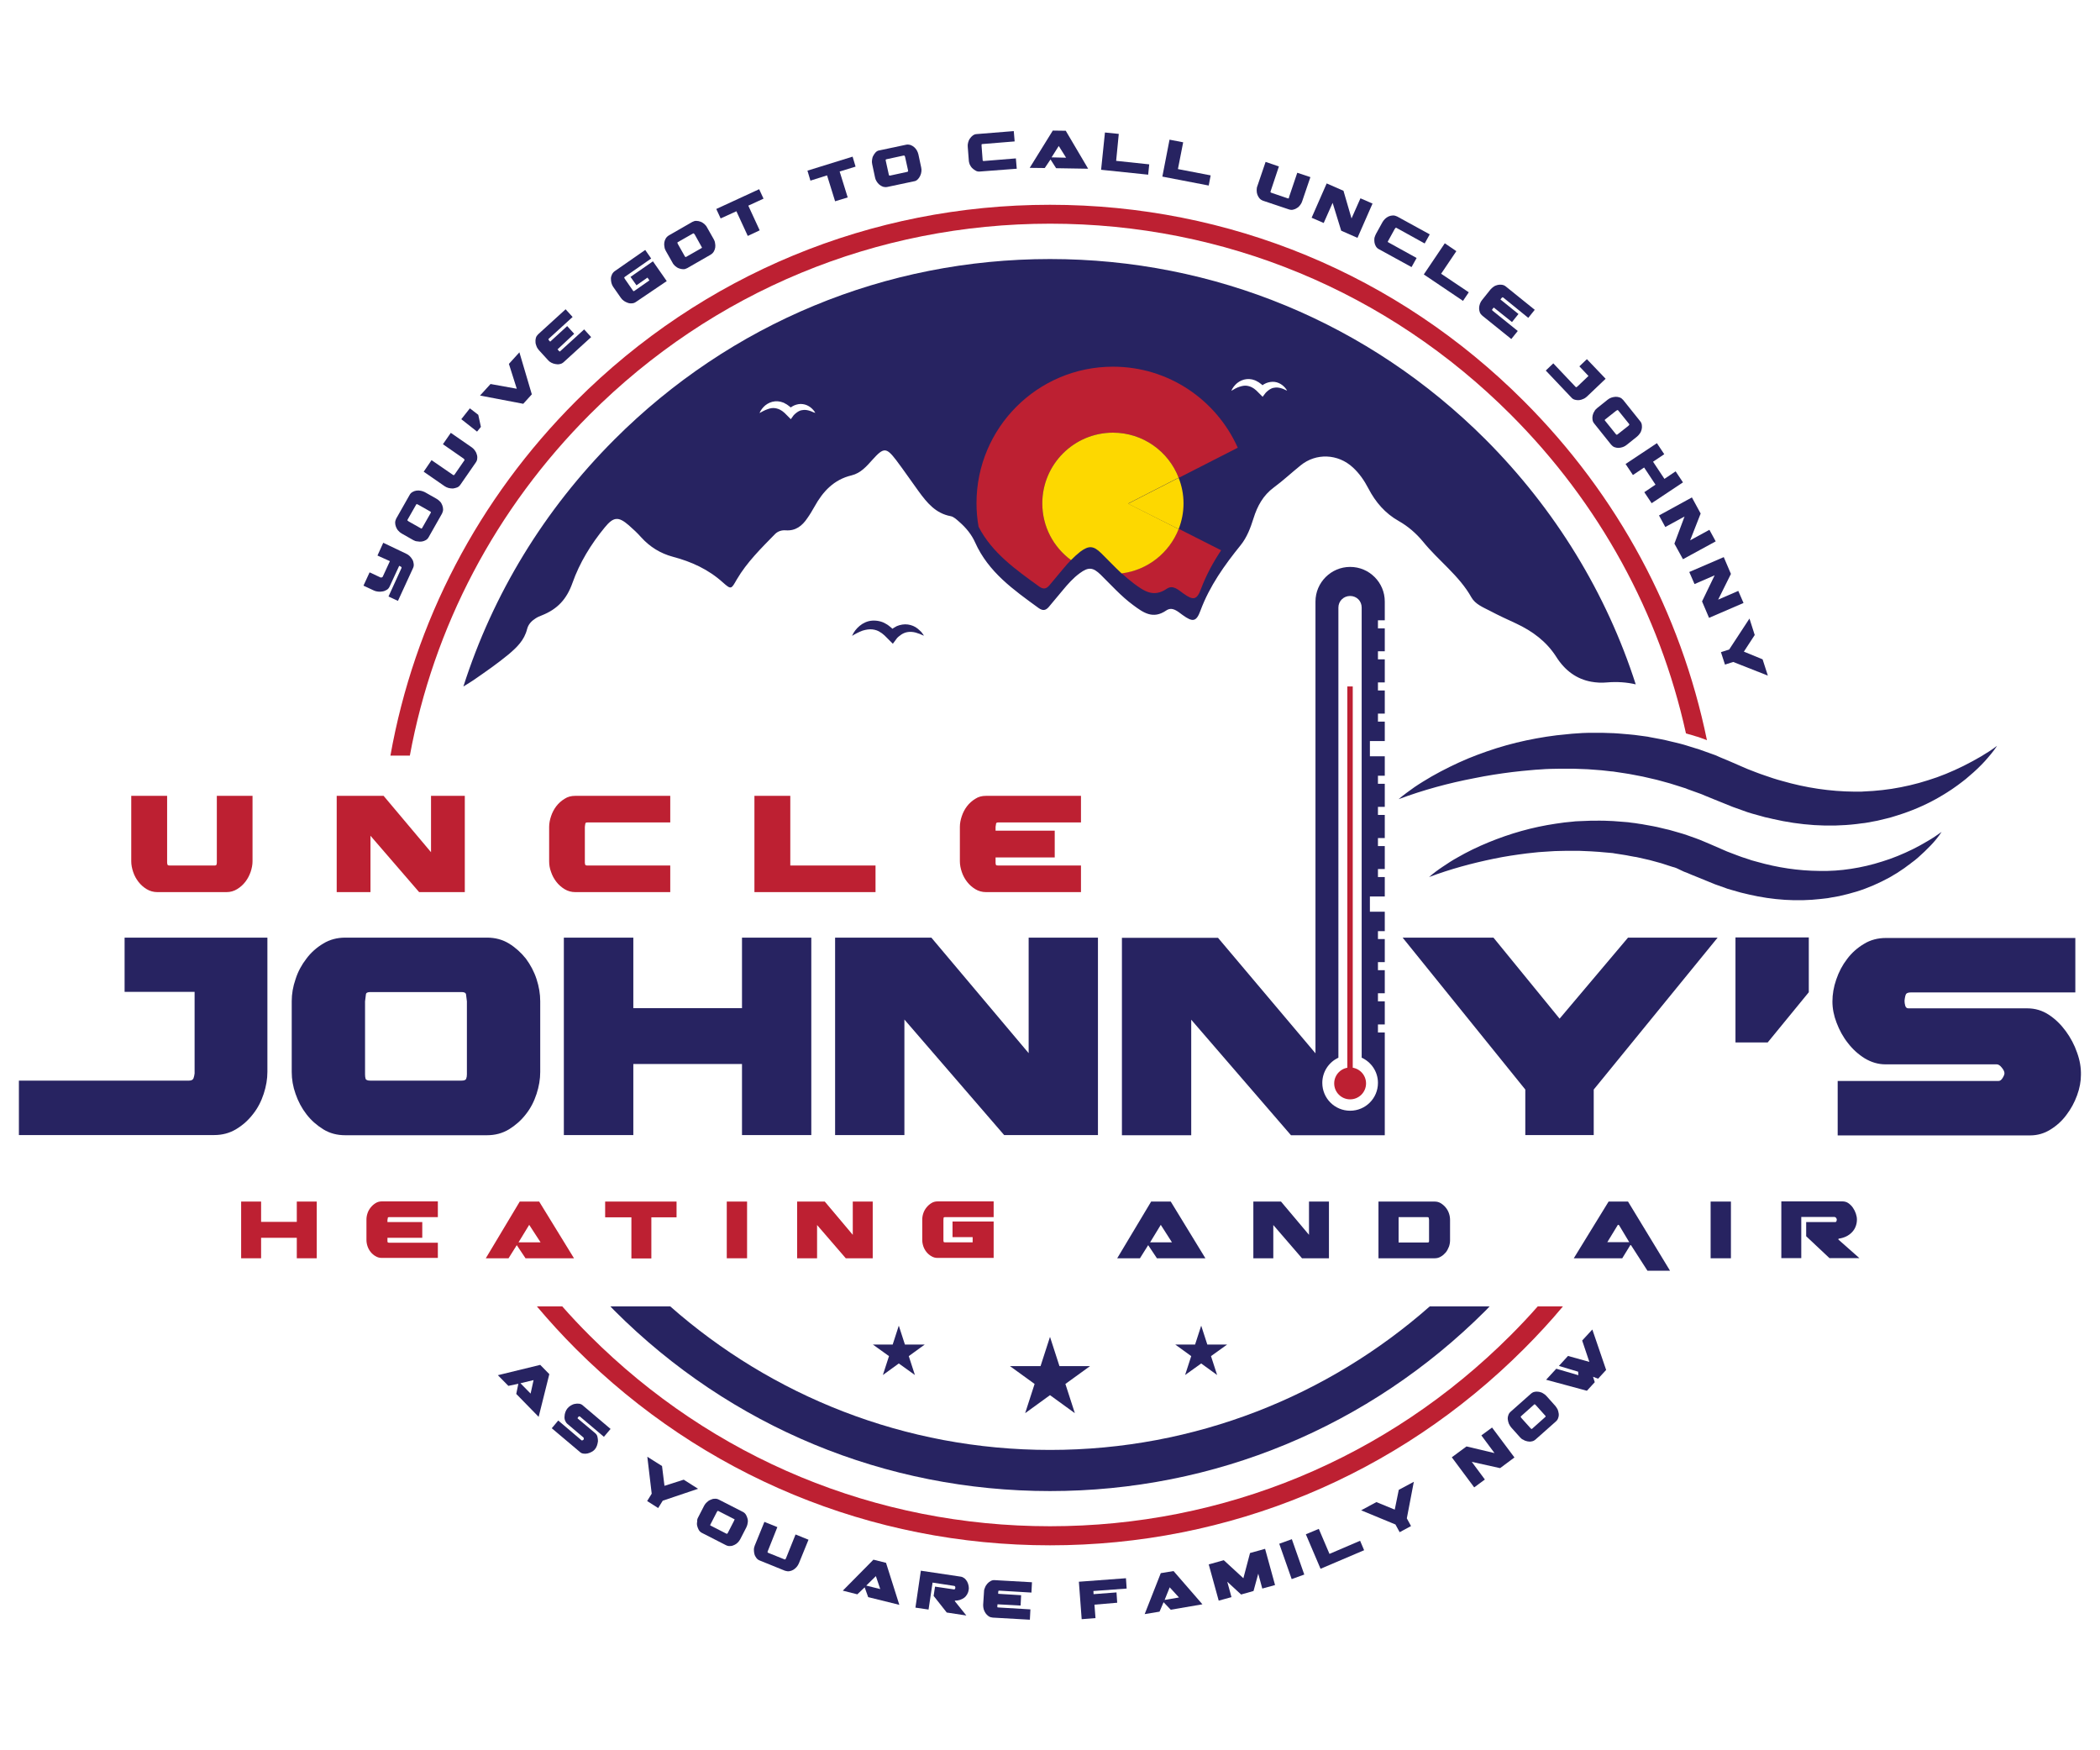
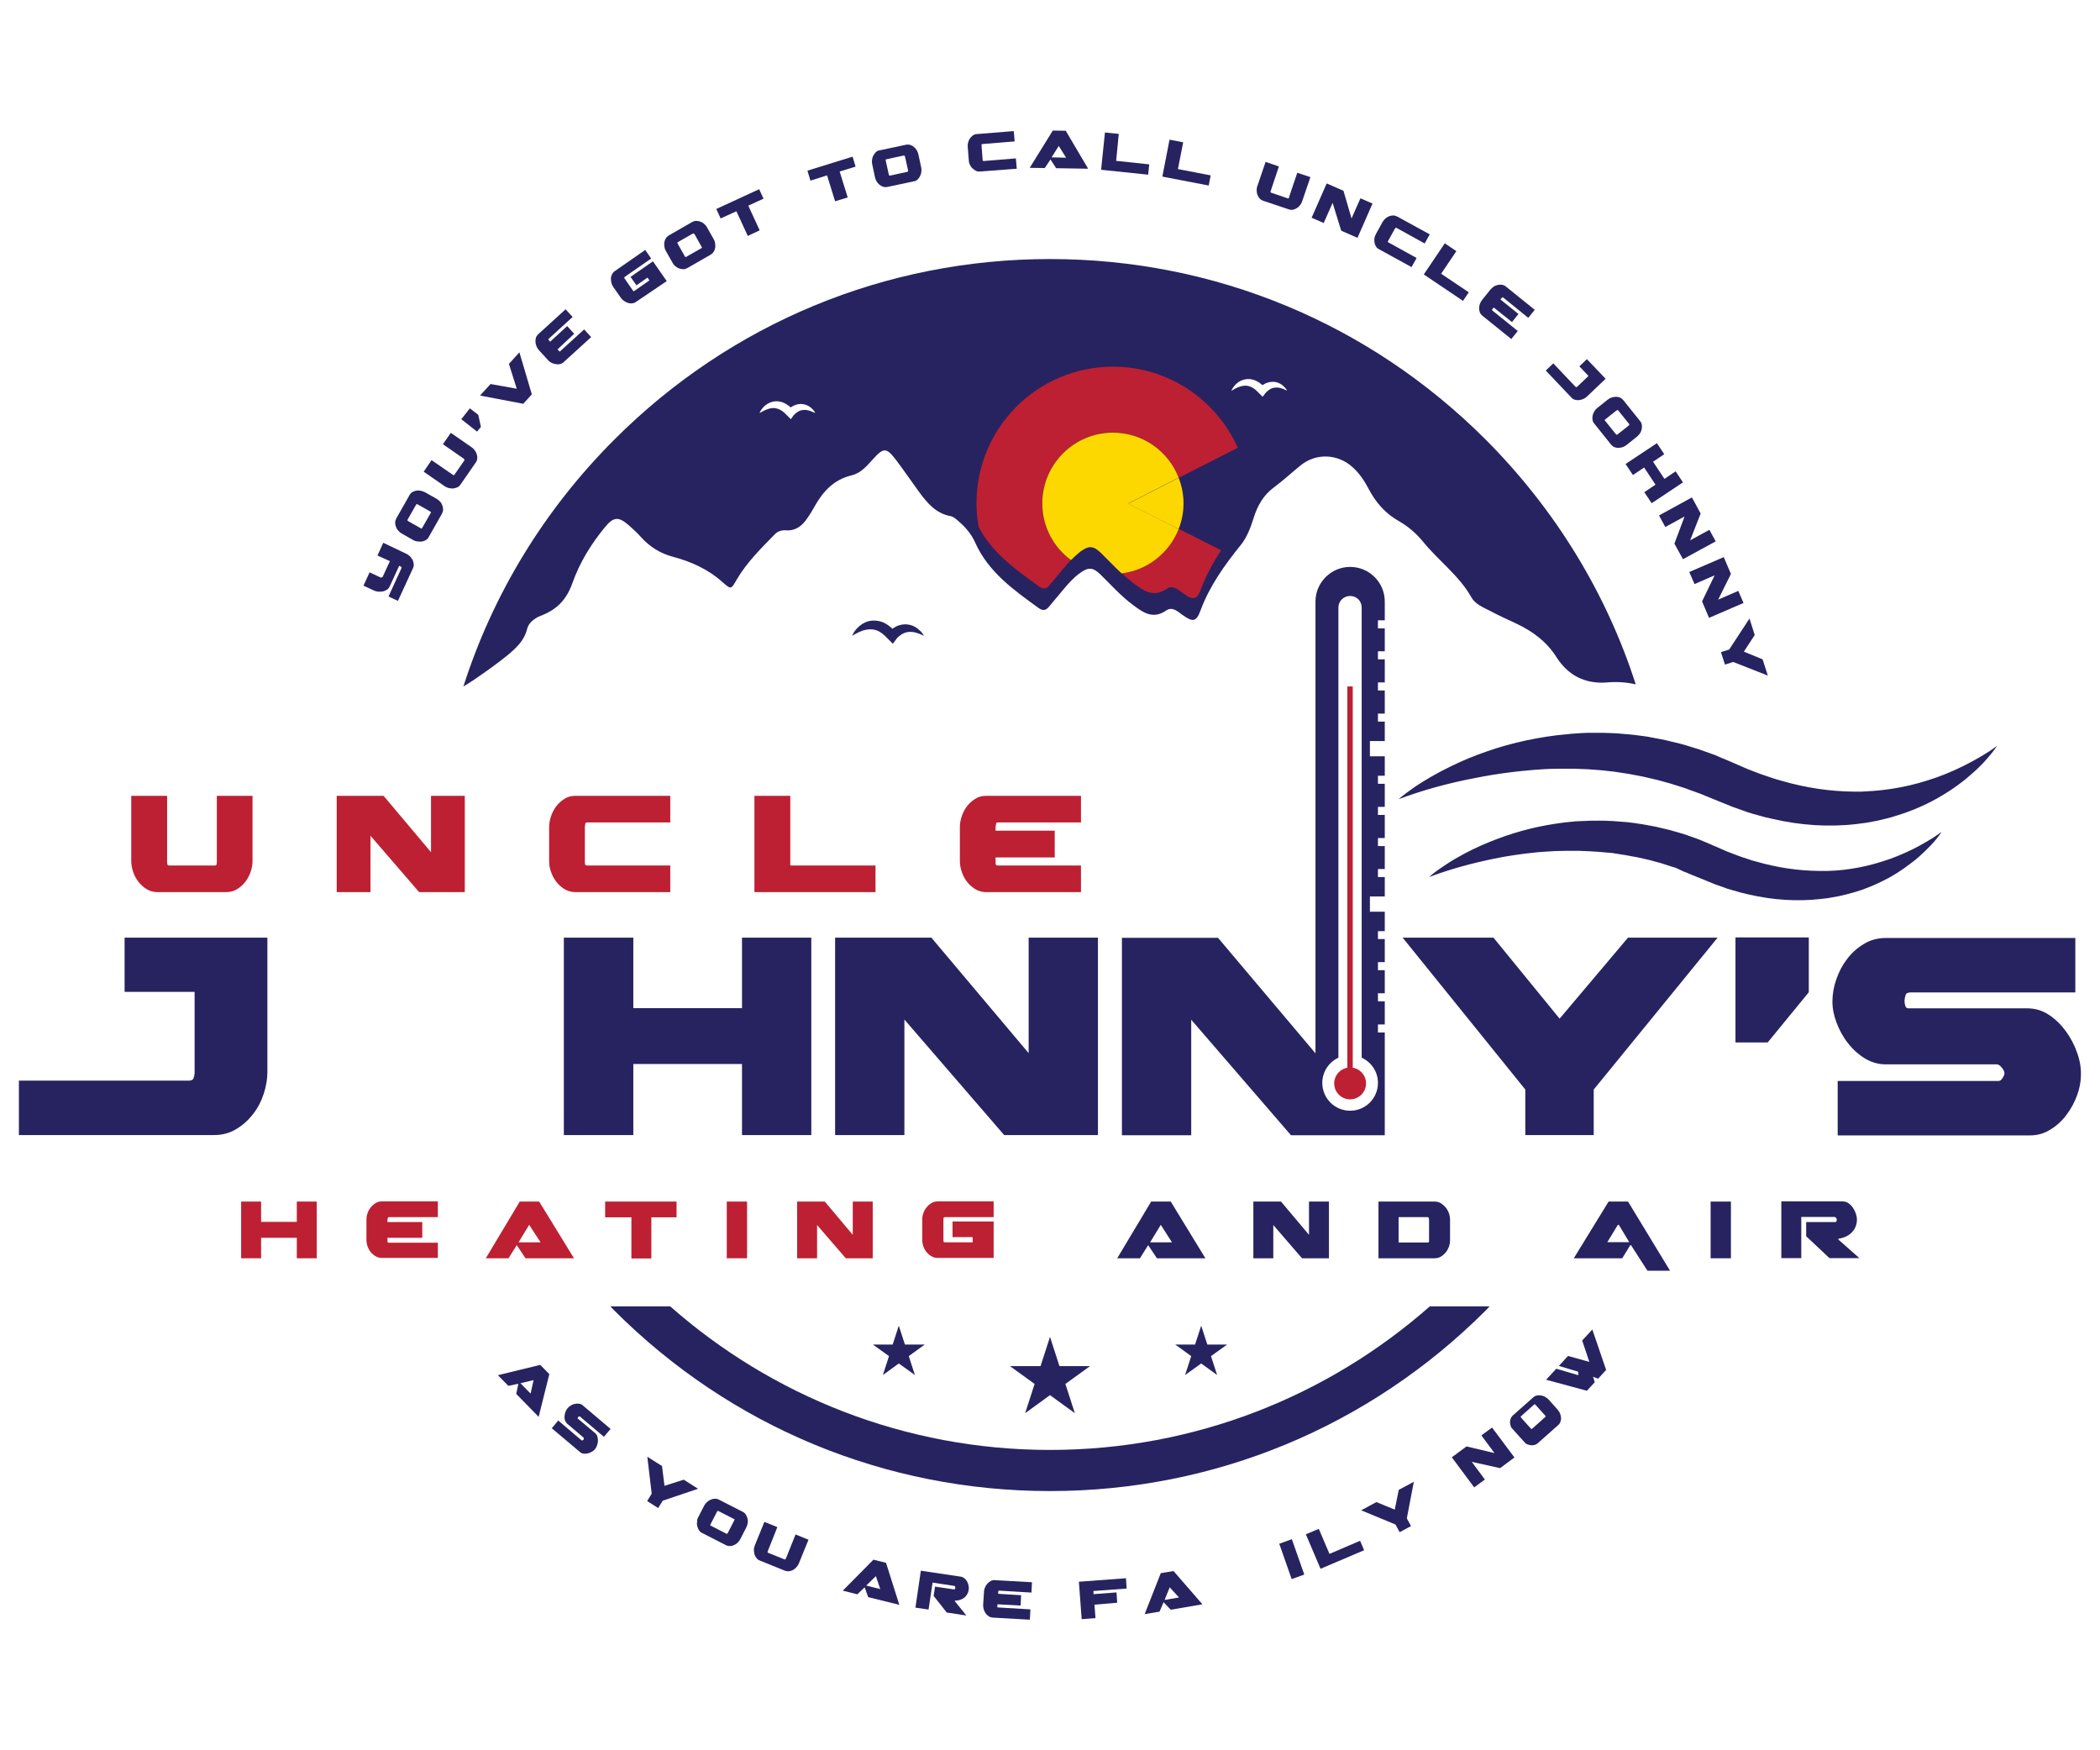
<svg xmlns="http://www.w3.org/2000/svg" version="1.1" id="Layer_1" x="0px" y="0px" viewBox="0 0 1200 1000" style="enable-background:new 0 0 1200 1000;" xml:space="preserve">
  <style type="text/css">
	.st0{fill:#272361;}
	.st1{fill:#BD2032;}
	.st2{fill:#FDD800;}
</style>
  <g>
    <g>
      <g>
        <g>
          <g>
            <path class="st0" d="M848.9,251.1C782.4,184.6,694,148,600,148s-182.4,36.6-248.9,103.1c-40.2,40.2-69.5,88.5-86.3,141.1       c2-1.2,4-2.4,5.9-3.7c6.8-4.7,13.6-9.4,20-14.7c4.7-4,8.9-8,10.5-14.4c0.7-2.7,2.5-4.6,4.7-6c1.2-0.8,2.5-1.4,3.9-1.9       c8.7-3.5,14-9.1,17.3-18.4c4.1-11.6,10.6-22.2,18.5-31.8c5-6.1,7.8-6.3,13.7-1.2c2.5,2.2,4.9,4.4,7.1,6.9       c5,5.5,11,9.2,18.1,11.1c10.6,2.8,20.3,7.2,28.6,14.7c4.8,4.3,4.8,3.7,7.9-1.7c5.8-9.9,14-17.9,21.9-26       c1.6-1.6,3.9-2.3,6.1-2.1c5.7,0.4,9.4-2.6,12.3-6.9c1.5-2.1,2.8-4.3,4.1-6.6c4.8-8.7,11.1-15.5,21.2-17.9       c5.3-1.3,8.6-5.2,12.1-9.1c6.3-7,7.8-6.9,13.4,0.4c4.4,5.8,8.5,11.9,12.9,17.9c4.7,6.4,9.6,12.5,18.2,14.1c1.8,0.3,3.5,2,5,3.3       c3.8,3.3,7,7.2,9,11.7c7.6,17,22,27.1,36.3,37.5c2.3,1.6,3.9,1.5,5.7-0.5c2.7-3.2,5.4-6.5,8.1-9.7c2.9-3.5,6-7,9.7-9.7       c5-3.7,7.6-3.4,12,0.9c6,5.9,11.7,12.3,18.5,17.3c5.8,4.3,11.3,8.3,18.9,3.1c3.5-2.4,6.5,0.5,9.4,2.6c5.7,4.1,7.8,4,10.2-2.6       c5.2-14,13.7-25.9,23-37.4c3.6-4.5,5.6-9.9,7.3-15.3c2.2-7,5.5-13.1,11.6-17.6c5.3-3.9,10.2-8.5,15.3-12.6       c8.8-7.2,21.4-6.7,29.9,1.2c3.7,3.4,6.5,7.5,8.8,11.9c4.1,7.9,9.6,14.3,17.4,18.7c5.3,3,9.9,7,13.8,11.7       c8.9,11,20.7,19.4,27.7,31.9c2.2,3.9,6.7,5.7,10.6,7.7c4.9,2.6,9.9,4.9,14.9,7.2c9.4,4.4,17.4,10.3,23,19.1       c5,7.9,11.7,12.7,20,14.2c2.8,0.5,5.8,0.7,8.9,0.4c5.9-0.5,11.4-0.1,16.5,1.1C918,339,888.8,291.1,848.9,251.1z M463.8,235.1       c-0.7-0.2-1.2-0.5-1.8-0.6c-1.2-0.3-2.4-0.4-3.4-0.2c-1.1,0.1-2,0.5-2.9,1.1c-0.4,0.3-0.9,0.6-1.3,1c-0.4,0.3-0.8,0.8-1,1       l-1.5,2.1l-2-2l-1.6-1.6c-0.6-0.4-1.1-1-1.7-1.3c-1.2-0.8-2.4-1.2-3.7-1.4c-1.3-0.2-2.8,0-4.3,0.6c-1.5,0.5-3,1.3-4.6,2.2       c0.7-1.7,1.9-3.2,3.3-4.4c1.5-1.2,3.4-2.1,5.5-2.3c2.1-0.2,4.4,0.3,6.1,1.4c0.5,0.2,0.9,0.5,1.3,0.8l1.2,0.9       c0.1,0.1,0.3,0.3,0.4,0.4c0.7-0.5,1.3-0.8,2.1-1.2c1.5-0.6,3.2-1,4.9-0.7c1.6,0.2,3.1,0.9,4.3,1.8c0.6,0.4,1.1,1,1.6,1.5       c0.5,0.6,0.9,1.1,1.2,1.7C465.1,235.7,464.4,235.4,463.8,235.1z M733.5,222.3c-0.7-0.2-1.2-0.5-1.8-0.6       c-1.2-0.3-2.4-0.4-3.4-0.2c-1.1,0.1-2,0.5-2.9,1.1c-0.4,0.3-0.9,0.6-1.3,1c-0.4,0.3-0.8,0.8-1,1l-1.6,2.1l-2-2l-1.6-1.6       c-0.6-0.4-1.1-1-1.7-1.3c-1.2-0.8-2.4-1.2-3.7-1.4c-1.3-0.2-2.8,0.1-4.3,0.6c-1.5,0.5-3,1.3-4.6,2.3c0.7-1.7,1.9-3.2,3.3-4.4       c1.5-1.2,3.4-2.1,5.5-2.3c2.1-0.2,4.4,0.3,6.1,1.4c0.5,0.2,0.9,0.5,1.3,0.8l1.2,0.9c0.1,0.1,0.3,0.3,0.4,0.4       c0.6-0.5,1.3-0.8,2.1-1.2c1.5-0.6,3.2-0.9,4.9-0.7c1.6,0.2,3.1,0.9,4.3,1.8c0.6,0.4,1.1,1,1.6,1.5c0.5,0.6,0.9,1.1,1.2,1.7       C734.7,222.9,734.1,222.6,733.5,222.3z" />
          </g>
          <g>
            <g>
              <g>
                <path class="st1" d="M123.9,454.7v38.1c0,0.5-0.1,0.9-0.2,1.2c-0.1,0.4-0.5,0.5-1.3,0.5H97c-0.8,0-1.2-0.2-1.3-0.5         c-0.1-0.4-0.2-0.8-0.2-1.2v-38.1H75v37.4c0,2,0.4,4,1.1,6.1c0.7,2.1,1.7,3.9,3,5.6c1.3,1.7,2.9,3.1,4.7,4.2         c1.8,1.1,3.9,1.7,6.1,1.7h39.5c2.3,0,4.3-0.6,6.1-1.7c1.8-1.1,3.4-2.5,4.7-4.2c1.3-1.7,2.3-3.6,3-5.6         c0.7-2.1,1.1-4.1,1.1-6.1v-37.4H123.9z" />
              </g>
              <g>
                <path class="st1" d="M246.3,454.7v32.2l-27.1-32.2h-26.8v55h19.3v-32.2l27.8,32.2h26.1v-55H246.3z" />
              </g>
              <g>
                <path class="st1" d="M334.5,470.5c0-0.4,0.5-0.6,1.2-0.6H383v-15.2h-54.3c-2.3,0-4.3,0.5-6.1,1.7c-1.8,1.1-3.4,2.5-4.7,4.2         c-1.3,1.7-2.3,3.6-3,5.7c-0.7,2.1-1.1,4.1-1.1,6.1v19.7c0,2,0.3,4,1.1,6.1c0.7,2.1,1.7,3.9,3,5.6c1.3,1.7,2.9,3.1,4.7,4.2         c1.8,1.1,3.9,1.7,6.1,1.7H383v-15.2h-47.3c-0.8,0-1.2-0.2-1.3-0.5c-0.1-0.4-0.2-0.8-0.2-1.2v-20.3         C334.3,471.5,334.4,470.9,334.5,470.5z" />
              </g>
              <g>
                <path class="st1" d="M451.6,494.5v-39.8h-20.5v55h69.2v-15.2H451.6z" />
              </g>
              <g>
                <path class="st1" d="M569.2,470.5c0.1-0.4,0.5-0.6,1.2-0.6h47.3v-15.2h-54.3c-2.3,0-4.3,0.5-6.1,1.7         c-1.8,1.1-3.4,2.5-4.7,4.2c-1.3,1.7-2.3,3.6-3,5.7c-0.7,2.1-1.1,4.1-1.1,6.1v19.7c0,2,0.4,4,1.1,6.1c0.7,2.1,1.7,3.9,3,5.6         c1.3,1.7,2.9,3.1,4.7,4.2c1.8,1.1,3.9,1.7,6.1,1.7h54.3v-15.2h-47.3c-0.8,0-1.2-0.1-1.3-0.4c-0.1-0.3-0.2-0.7-0.2-1.1v-3.1         h33.8v-15.3h-33.8v-2.2C569.1,471.5,569.1,470.9,569.2,470.5z" />
              </g>
            </g>
            <g>
              <g>
                <path class="st0" d="M71.2,535.7v31h40v46.6c-0.1,0.9-0.3,1.8-0.6,2.7c-0.3,0.9-1.2,1.4-2.6,1.4H10.8v31.1h111.6         c4.6,0,8.8-1.1,12.6-3.4c3.8-2.3,6.9-5.1,9.6-8.6c2.7-3.4,4.7-7.3,6.1-11.6c1.4-4.3,2.1-8.4,2.1-12.5v-76.7H71.2z" />
              </g>
              <g>
-                 <path class="st0" d="M306.6,559.4c-1.4-4.3-3.5-8.2-6.1-11.7c-2.7-3.4-5.9-6.3-9.6-8.6c-3.8-2.3-7.9-3.4-12.6-3.4h-81         c-4.6,0-8.9,1.1-12.6,3.4c-3.7,2.2-7,5.1-9.6,8.6c-2.7,3.5-4.8,7.3-6.2,11.7c-1.5,4.3-2.2,8.5-2.2,12.6v40.5         c0,4.1,0.7,8.3,2.2,12.5c1.5,4.3,3.5,8.1,6.2,11.6c2.7,3.5,5.9,6.3,9.6,8.6c3.7,2.3,7.9,3.4,12.6,3.4h81         c4.6,0,8.8-1.1,12.6-3.4c3.7-2.3,6.9-5.1,9.6-8.6c2.7-3.4,4.7-7.3,6.1-11.6c1.4-4.3,2.1-8.4,2.1-12.5V572         C308.7,567.9,308,563.7,306.6,559.4z M266.8,613.8c0,0.9-0.1,1.7-0.4,2.5c-0.2,0.7-1.1,1.1-2.7,1.1h-52.1         c-1.6,0-2.5-0.4-2.7-1.1c-0.2-0.7-0.3-1.5-0.3-2.5v-41.7c0.2-1.8,0.4-3.1,0.5-4c0.1-0.9,1-1.3,2.5-1.3h52.1         c1.6,0,2.4,0.4,2.6,1.3c0.1,0.9,0.3,2.2,0.5,4V613.8z" />
-               </g>
+                 </g>
              <g>
                <path class="st0" d="M424,535.7v40.3h-62.1v-40.3h-39.7v112.8h39.7v-40.6H424v40.6h39.6V535.7H424z" />
              </g>
              <g>
                <path class="st0" d="M587.8,535.7v66l-55.6-66h-55v112.8h39.6v-66l57,66h53.6V535.7H587.8z" />
              </g>
              <g>
                <path class="st0" d="M930.3,535.7L891.2,582l-37.8-46.3h-51.9l70.1,86.8v26h39.1v-26l70.8-86.8H930.3z" />
              </g>
              <g>
                <path class="st0" d="M991.7,535.6v60h18.4l23.5-28.7v-31.3H991.7z" />
              </g>
              <g>
                <path class="st0" d="M1186.9,601.4c-1.5-4.4-3.7-8.5-6.4-12.2c-2.7-3.7-5.9-6.9-9.7-9.4c-3.8-2.5-7.9-3.7-12.4-3.7h-67.9         c-0.9,0-1.5-0.5-1.8-1.5c-0.3-1-0.4-2-0.4-2.9c0.2-1.9,0.5-3.2,0.9-3.8c0.4-0.6,1.4-0.9,3-0.9h93.7v-31.1h-108.2         c-4.6,0-8.9,1.1-12.6,3.4c-3.7,2.2-7,5.1-9.6,8.6c-2.7,3.5-4.7,7.3-6.2,11.7c-1.5,4.3-2.2,8.5-2.2,12.6c0,4,0.8,8.1,2.4,12.2         c1.6,4.2,3.7,8.1,6.5,11.6c2.7,3.5,5.9,6.4,9.6,8.7c3.7,2.2,7.6,3.4,11.8,3.4h63.6c0.9,0,1.9,0.6,2.9,1.9         c1,1.2,1.5,2.3,1.5,3.2c0,0.6-0.3,1.5-1,2.6c-0.7,1.2-1.5,1.8-2.4,1.8h-91.9v31.1h109.9c4.2,0,8.1-1.1,11.6-3.3         c3.6-2.2,6.7-5,9.2-8.4c2.6-3.4,4.6-7.1,6.1-11.2c1.5-4.1,2.2-8,2.2-11.7C1189.2,610,1188.5,605.8,1186.9,601.4z" />
              </g>
            </g>
            <g>
              <g>
                <path class="st1" d="M169.6,686.5v11.6h-20.4v-11.6h-11.4v32.4h11.4v-11.7h20.4v11.7H181v-32.4H169.6z" />
              </g>
              <g>
                <path class="st1" d="M221.6,695.8c0-0.2,0.3-0.4,0.7-0.4h27.9v-9h-32c-1.3,0-2.5,0.3-3.6,1c-1.1,0.7-2,1.5-2.8,2.5         c-0.8,1-1.4,2.1-1.8,3.3c-0.4,1.2-0.6,2.4-0.6,3.6v11.6c0,1.2,0.2,2.4,0.6,3.6c0.4,1.2,1,2.3,1.8,3.3c0.8,1,1.7,1.8,2.8,2.4         c1.1,0.7,2.3,1,3.6,1h32V710h-27.9c-0.4,0-0.7-0.1-0.8-0.3c-0.1-0.2-0.1-0.4-0.1-0.7v-1.8h19.9v-9h-19.9V697         C221.5,696.4,221.6,696.1,221.6,695.8z" />
              </g>
              <g>
                <path class="st1" d="M308.1,686.5h-11.1l-19.4,32.4h13l4.7-7.5l5,7.5h27.7L308.1,686.5z M296.3,709.8l6.1-10l6.5,10H296.3z" />
              </g>
              <g>
                <path class="st1" d="M345.8,686.5v9h15v23.5h11.4v-23.5h14.4v-9H345.8z" />
              </g>
              <g>
                <path class="st1" d="M415.3,686.5v32.4h11.6v-32.4H415.3z" />
              </g>
              <g>
                <path class="st1" d="M487.3,686.5v19l-16-19h-15.8v32.4h11.4v-19l16.4,19h15.4v-32.4H487.3z" />
              </g>
              <g>
                <path class="st1" d="M539.2,695.8c0-0.2,0.3-0.4,0.7-0.4h27.9v-9h-32c-1.3,0-2.5,0.3-3.6,1c-1.1,0.7-2,1.5-2.8,2.5         c-0.8,1-1.4,2.1-1.8,3.3c-0.4,1.2-0.6,2.4-0.6,3.6v11.6c0,1.2,0.2,2.4,0.6,3.6c0.4,1.2,1,2.3,1.8,3.3c0.8,1,1.7,1.8,2.8,2.4         c1.1,0.7,2.3,1,3.6,1h32v-20.8h-23.5v8.9h11.5v3H540c-0.5,0-0.7-0.1-0.8-0.4c-0.1-0.2-0.1-0.5-0.1-0.8V697         C539.1,696.4,539.2,696.1,539.2,695.8z" />
              </g>
              <g>
                <path class="st0" d="M669,686.5h-11.2l-19.4,32.4h13l4.7-7.5l5,7.5h27.7L669,686.5z M657.2,709.8l6.1-10l6.4,10H657.2z" />
              </g>
              <g>
                <path class="st0" d="M748,686.5v19l-16-19h-15.8v32.4h11.4v-19l16.4,19h15.4v-32.4H748z" />
              </g>
              <g>
                <path class="st0" d="M828,693.3c-0.4-1.2-1-2.3-1.8-3.3c-0.8-1-1.7-1.8-2.8-2.5c-1.1-0.7-2.3-1-3.6-1h-32.1v32.4h32.1         c1.3,0,2.5-0.3,3.6-1c1.1-0.6,2-1.5,2.8-2.4c0.8-1,1.3-2.1,1.8-3.3c0.4-1.2,0.6-2.4,0.6-3.6v-11.6         C828.6,695.7,828.4,694.5,828,693.3z M816.6,708.9c0,0.3,0,0.5-0.1,0.7c-0.1,0.2-0.3,0.3-0.8,0.3h-16.5v-14.5h16.5         c0.4,0,0.7,0.1,0.7,0.4c0,0.2,0.1,0.6,0.2,1.1V708.9z" />
              </g>
              <g>
                <path class="st0" d="M930.3,686.5h-11.1l-19.9,32.4H927l4.6-7.5h0.4l9.4,14.6h12.9L930.3,686.5z M918.4,709.8l6.1-10         c0.1,0,0.2,0,0.2,0c0.1,0,0.1,0,0.2,0c0.2,0.1,0.3,0.2,0.4,0.4l5.7,9.5H918.4z" />
              </g>
              <g>
                <path class="st0" d="M977.5,686.5v32.4h11.6v-32.4H977.5z" />
              </g>
              <g>
                <path class="st0" d="M1050.5,708.2l0.1-0.5c1.5-0.2,2.9-0.6,4.2-1.2c1.3-0.6,2.4-1.4,3.3-2.3c0.9-0.9,1.7-2,2.2-3.3         c0.5-1.2,0.8-2.6,0.8-4.1c0-1.1-0.2-2.2-0.6-3.4c-0.4-1.2-1-2.4-1.7-3.4c-0.7-1-1.6-1.9-2.6-2.6c-1-0.7-2.2-1-3.4-1h-34.9         v32.4h11.4v-23.5h19c0.3,0,0.6,0.2,0.9,0.5c0.2,0.3,0.4,0.7,0.4,1c0,0.3-0.1,0.6-0.2,0.9c-0.1,0.4-0.4,0.5-0.7,0.5h-16.6v8.1         l13.3,12.5h17.1L1050.5,708.2z" />
              </g>
            </g>
          </g>
          <g>
            <g>
-               <path class="st1" d="M878.7,746.4c-5,5.7-10.2,11.2-15.6,16.6c-70.3,70.3-163.7,109-263.1,109s-192.8-38.7-263.1-109        c-5.4-5.4-10.6-10.9-15.6-16.6h-14.5c7.1,8.4,14.5,16.5,22.3,24.3C401.5,843,497.7,882.9,600,882.9S798.5,843,870.8,770.7        c7.8-7.8,15.3-15.9,22.3-24.3H878.7z M870.8,229.2C798.5,156.8,702.3,117,600,117s-198.5,39.8-270.8,112.1        c-56,56-92.5,126.3-106.1,202.6h11.1c13.5-73.4,48.9-140.9,102.8-194.9c70.3-70.3,163.7-109,263.1-109s192.8,38.7,263.1,109        c50.8,50.8,85.1,113.7,100.2,182.2c0.9,0.3,1.9,0.6,2.8,0.8l2.9,0.9l1.4,0.4l1.4,0.5l3.5,1.3C960.4,350,924.6,283,870.8,229.2        z" />
-             </g>
+               </g>
          </g>
          <g>
            <path id="XMLID_68_" class="st0" d="M851.2,746.4c-0.8,0.8-1.6,1.6-2.3,2.4C782.4,815.2,694,851.9,600,851.9       s-182.4-36.6-248.9-103.1c-0.8-0.8-1.6-1.6-2.3-2.4H383c57.9,51,133.9,82,217,82c83.1,0,159.1-31,217-82H851.2z" />
          </g>
          <g>
            <path id="XMLID_67_" class="st0" d="M486.9,363.3c0.9-2.2,2.4-4.1,4.3-5.7c1.9-1.6,4.4-2.8,7.1-3c2.7-0.2,5.7,0.4,7.9,1.8       c0.6,0.3,1.2,0.7,1.7,1.1l1.5,1.2c0.9,0.9,1.7,1.8,2.6,2.7l-4.6,0.1c0.9-1,1.6-1.6,2.4-2.2c0.9-0.6,1.8-1.1,2.7-1.6       c2-0.8,4.2-1.2,6.3-0.9c2.1,0.3,4,1.1,5.5,2.3c0.8,0.6,1.4,1.3,2.1,1.9c0.6,0.7,1.1,1.5,1.6,2.2c-0.9-0.3-1.7-0.7-2.4-1       c-0.8-0.2-1.6-0.6-2.4-0.8c-1.6-0.4-3.1-0.5-4.4-0.3c-1.4,0.2-2.6,0.7-3.7,1.4c-0.6,0.4-1.1,0.8-1.6,1.2       c-0.5,0.4-1.1,1-1.3,1.4l-2,2.7l-2.6-2.6l-2.1-2.1c-0.7-0.5-1.4-1.3-2.2-1.7c-1.5-1.1-3.1-1.6-4.8-1.8       c-1.7-0.2-3.6,0.1-5.6,0.7C490.8,361.1,488.8,362.1,486.9,363.3z" />
          </g>
          <g>
            <g>
              <path class="st0" d="M791.3,354.6v-10.9c0-5.5-2.2-10.4-5.8-14c-3.6-3.6-8.5-5.8-14-5.8c-10.9,0-19.8,8.9-19.8,19.8v258.1        l-55.7-66h-54.9v112.8h39.6v-66l57,66h53.6v-58.7h-3.9v-4.6h3.9v-13.2h-3.9v-4.6h3.9v-13.2h-3.9v-4.6h3.9v-13.2h-3.9V532h3.9        v-11.1h-8.5v-8.7h8.5v-11.1h-3.9v-4.6h3.9v-13.1h-3.9v-4.6h3.9v-13.2h-3.9V461h3.9v-13.2h-3.9v-4.6h3.9v-11.1h-8.5v-8.7h8.5        v-11.1h-3.9v-4.6h3.9v-13.2h-3.9v-4.6h3.9v-13.2h-3.9v-4.6h3.9v-13.1h-3.9v-4.6H791.3z M787.4,618.7c0,8.8-7.1,15.9-15.9,15.9        c-8.8,0-15.9-7.1-15.9-15.9c0-6.4,3.8-11.9,9.2-14.4V347.1c0-3.7,3-6.6,6.7-6.6c1.8,0,3.5,0.7,4.7,1.9        c1.2,1.2,1.9,2.9,1.9,4.7v257.2C783.6,606.8,787.4,612.3,787.4,618.7z" />
            </g>
          </g>
          <g>
            <g>
              <rect id="XMLID_64_" x="769.9" y="392.2" class="st1" width="3.1" height="226.8" />
            </g>
          </g>
          <g>
            <g>
              <circle id="XMLID_63_" class="st1" cx="771.5" cy="619" r="9.1" />
            </g>
          </g>
        </g>
        <g>
          <path id="XMLID_62_" class="st0" d="M799.2,456.6c2.9-2.5,6-4.7,9.1-6.9c1.6-1.1,3.2-2.1,4.8-3.1c0.8-0.5,1.6-1,2.5-1.5      c0.8-0.5,1.6-1,2.5-1.5c6.7-3.8,13.6-7.2,20.7-10.2c7.1-2.9,14.5-5.5,22-7.6c7.5-2.1,15.2-3.7,22.9-4.9l5.8-0.8l5.9-0.6      c1-0.1,2-0.2,2.9-0.3l3-0.2l3-0.2c1,0,2-0.1,3-0.1c3.9,0,7.9-0.1,11.9,0.1l3,0.1l1.5,0.1c0.5,0,1,0.1,1.5,0.1l5.9,0.5      c1,0.1,2,0.2,3,0.3l3,0.4l3,0.4c1,0.1,2,0.3,2.9,0.5c2,0.4,3.9,0.7,5.9,1.1c1,0.2,2,0.4,2.9,0.6l2.9,0.7l5.8,1.4      c1.9,0.5,3.8,1.1,5.7,1.7l2.9,0.9l1.4,0.4l1.4,0.5l5.6,2c0.9,0.3,1.9,0.7,2.8,1l2.7,1.2l5.5,2.3l9.9,4.3l4.9,1.9      c1.7,0.6,3.3,1.3,5,1.8l5,1.7l1.3,0.4c0.4,0.1,0.8,0.2,1.3,0.4l2.5,0.7c13.5,3.9,27.4,6,41.4,6.1l2.6,0c0.9,0,1.8,0,2.6-0.1      l5.3-0.3l5.3-0.5c1.8-0.2,3.5-0.5,5.3-0.7c7-1.1,14-2.7,20.8-4.9c6.9-2.1,13.6-4.9,20.3-8.2c3.3-1.7,6.6-3.4,9.8-5.3      c3.2-1.9,6.4-3.9,9.4-6.2c-2.1,3.2-4.6,6.1-7.2,9c-2.6,2.8-5.4,5.5-8.4,8l-2.2,1.9c-0.8,0.6-1.5,1.2-2.3,1.8l-1.2,0.9l-1.2,0.9      l-2.4,1.7c-0.8,0.6-1.6,1.1-2.4,1.6c-0.8,0.5-1.6,1.1-2.5,1.6l-2.5,1.5c-0.8,0.5-1.7,1-2.6,1.5c-6.9,3.8-14.2,6.9-21.9,9.3      l-2.9,0.9c-1,0.3-1.9,0.6-2.9,0.8l-5.8,1.4l-5.9,1.1c-1,0.2-2,0.3-3,0.4l-3,0.4c-16,1.9-32.3,0.7-47.9-2.9l-2.9-0.7      c-0.5-0.1-1-0.2-1.5-0.3l-1.4-0.4l-5.8-1.6c-1.9-0.5-3.8-1.2-5.7-1.9l-5.6-2l-10.9-4.4l-4.9-2l-2.4-1l-2.5-0.9l-5-1.8l-1.2-0.5      l-1.3-0.4l-2.5-0.8c-1.7-0.5-3.4-1.1-5.1-1.6l-5.1-1.4l-2.6-0.7c-0.9-0.2-1.7-0.4-2.6-0.6c-1.7-0.4-3.4-0.8-5.2-1.2      c-0.9-0.2-1.7-0.3-2.6-0.5l-2.6-0.5c-1.7-0.3-3.5-0.7-5.2-0.9l-5.3-0.8c-0.4-0.1-0.9-0.1-1.3-0.2l-1.3-0.1l-2.6-0.3l-2.7-0.3      c-0.4,0-0.9-0.1-1.3-0.1l-1.3-0.1l-5.3-0.4c-1.8-0.1-3.6-0.1-5.3-0.2l-2.7-0.1c-0.9,0-1.8,0-2.7,0l-5.4,0l-5.4,0.1      c-1.8,0-3.6,0.2-5.4,0.3c-1.8,0.1-3.6,0.2-5.4,0.4c-1.8,0.2-3.6,0.3-5.4,0.5l-5.4,0.6c-7.2,0.9-14.4,2-21.7,3.5      C827.8,447.4,813.4,451.3,799.2,456.6z" />
        </g>
        <g>
          <path id="XMLID_61_" class="st0" d="M816.6,501.1c2.5-2.2,5.1-4.1,7.8-5.9c1.4-0.9,2.7-1.8,4.1-2.7c0.7-0.4,1.4-0.9,2.1-1.3      c0.7-0.4,1.4-0.8,2.1-1.2c5.7-3.3,11.7-6.2,17.8-8.7c6.1-2.5,12.4-4.7,18.8-6.5c6.4-1.8,13-3.2,19.7-4.2l5-0.7l5-0.5      c0.8-0.1,1.7-0.2,2.5-0.2l2.5-0.1l2.5-0.1c0.8,0,1.7-0.1,2.5-0.1c3.4,0,6.8-0.1,10.2,0.1l2.5,0.1l1.3,0.1c0.4,0,0.8,0.1,1.3,0.1      l5.1,0.4c0.8,0.1,1.7,0.1,2.5,0.3l2.5,0.3l2.5,0.4c0.8,0.1,1.7,0.2,2.5,0.4c1.7,0.3,3.4,0.6,5,0.9c0.8,0.2,1.7,0.3,2.5,0.5      l2.5,0.6l5,1.2c1.6,0.4,3.3,1,4.9,1.4l2.4,0.7l1.2,0.4l1.2,0.4l4.8,1.7c0.8,0.3,1.6,0.6,2.4,0.9l2.4,1l4.7,2l8.5,3.7l4.2,1.6      c1.4,0.5,2.8,1.1,4.3,1.6l4.3,1.4l1.1,0.4c0.4,0.1,0.7,0.2,1.1,0.3l2.2,0.6c11.6,3.3,23.5,5.1,35.5,5.2l2.3,0c0.8,0,1.5,0,2.3,0      l4.5-0.2l4.5-0.4c1.5-0.2,3-0.4,4.5-0.6c6-0.9,12-2.3,17.9-4.2c5.9-1.8,11.7-4.2,17.4-7c2.8-1.4,5.6-2.9,8.4-4.6      c2.8-1.6,5.5-3.4,8.1-5.3c-1.8,2.7-3.9,5.3-6.2,7.7c-2.3,2.4-4.7,4.7-7.2,6.9l-1.9,1.6c-0.7,0.5-1.3,1-2,1.5l-1,0.8l-1,0.7      l-2,1.5c-0.7,0.5-1.4,0.9-2.1,1.4c-0.7,0.5-1.4,0.9-2.1,1.4l-2.2,1.3c-0.7,0.4-1.4,0.9-2.2,1.3c-5.9,3.2-12.2,6-18.7,8l-2.5,0.7      c-0.8,0.2-1.6,0.5-2.5,0.7l-5,1.2l-5.1,0.9c-0.8,0.2-1.7,0.3-2.6,0.4l-2.6,0.3c-13.7,1.6-27.7,0.6-41.1-2.5l-2.5-0.6      c-0.4-0.1-0.8-0.2-1.3-0.3l-1.2-0.3l-4.9-1.4c-1.7-0.4-3.3-1-4.9-1.6l-4.8-1.7l-9.3-3.8l-4.2-1.7l-2.1-0.9l-2.1-0.8L958,496      l-1.1-0.4l-1.1-0.3l-2.2-0.7c-1.4-0.5-2.9-0.9-4.3-1.4l-4.4-1.2l-2.2-0.6c-0.7-0.2-1.5-0.3-2.2-0.5c-1.5-0.3-3-0.7-4.4-1      c-0.7-0.2-1.5-0.3-2.2-0.4l-2.2-0.4c-1.5-0.3-3-0.6-4.5-0.8l-4.5-0.7c-0.4-0.1-0.8-0.1-1.1-0.2l-1.1-0.1l-2.3-0.2l-2.3-0.2      c-0.4,0-0.8-0.1-1.1-0.1l-1.1-0.1l-4.6-0.3c-1.5-0.1-3.1-0.1-4.6-0.2l-2.3-0.1c-0.8,0-1.5,0-2.3,0l-4.6,0l-4.6,0.1      c-1.5,0-3.1,0.1-4.6,0.2c-1.5,0.1-3.1,0.2-4.6,0.3c-1.5,0.1-3.1,0.2-4.6,0.4l-4.6,0.5c-6.2,0.8-12.4,1.7-18.6,3      C841.1,493.2,828.8,496.5,816.6,501.1z" />
        </g>
      </g>
      <g>
        <polygon id="XMLID_60_" class="st0" points="600,763.8 605.4,780.5 622.9,780.5 608.8,790.7 614.2,807.4 600,797.1 585.8,807.4      591.2,790.7 577.1,780.5 594.6,780.5    " />
      </g>
      <g>
        <g>
          <polygon id="XMLID_59_" class="st0" points="513.6,757.4 517.1,768.2 528.4,768.2 519.3,774.8 522.8,785.6 513.6,779       504.5,785.6 508,774.8 498.8,768.2 510.1,768.2     " />
        </g>
        <g>
          <polygon id="XMLID_58_" class="st0" points="686.4,757.4 689.9,768.2 701.2,768.2 692,774.8 695.5,785.6 686.4,779 677.2,785.6       680.7,774.8 671.6,768.2 682.9,768.2     " />
        </g>
      </g>
      <g>
        <path class="st0" d="M232.2,316.4c0.7,0.3,1.4,0.8,2,1.4c0.6,0.6,1.1,1.3,1.5,2c0.4,0.7,0.6,1.5,0.7,2.4c0.1,0.8,0,1.6-0.4,2.4     l-8.6,18.7l-5.4-2.5l7.4-16.2c0.1-0.3,0.1-0.4,0-0.6c-0.1-0.1-0.3-0.2-0.4-0.3l-0.8-0.4c-0.1,0-0.2,0-0.2,0.2l-5.4,11.7     c-0.4,0.8-0.9,1.4-1.6,1.8c-0.7,0.4-1.5,0.8-2.4,0.9c-0.9,0.2-1.7,0.2-2.6,0.1c-0.9-0.1-1.7-0.3-2.3-0.6l-6-2.8l3.5-7.6     c4.1,1.9,6.1,2.9,6.2,2.9c0.2,0.1,0.4,0.1,0.7,0c0.3-0.1,0.5-0.2,0.6-0.4l4.1-8.9l-7.1-3.2l3.3-7.3L232.2,316.4z" />
        <path class="st0" d="M236.2,308.6l-6.7-3.8c-0.7-0.4-1.3-0.9-1.9-1.6c-0.6-0.6-1-1.4-1.3-2.1c-0.3-0.8-0.5-1.6-0.5-2.4     c0-0.8,0.2-1.6,0.6-2.4l7.6-13.4c0.4-0.8,1-1.4,1.7-1.8c0.7-0.4,1.5-0.7,2.3-0.8c0.8-0.1,1.7-0.1,2.5,0.1     c0.8,0.2,1.6,0.4,2.3,0.8l6.7,3.8c0.7,0.4,1.3,0.9,1.9,1.5c0.6,0.6,1,1.3,1.3,2.1c0.3,0.8,0.5,1.6,0.5,2.4c0,0.8-0.2,1.6-0.6,2.4     l-7.6,13.4c-0.4,0.8-1,1.4-1.7,1.8c-0.7,0.4-1.5,0.7-2.3,0.8c-0.8,0.1-1.7,0.1-2.5-0.1C237.7,309.3,236.9,309,236.2,308.6z      M237.8,288.3l-4.9,8.6c-0.2,0.3-0.2,0.4,0,0.5c0.1,0.1,0.3,0.3,0.6,0.5l6.9,3.9c0.2,0.1,0.3,0.1,0.4,0.2c0.1,0,0.3-0.1,0.4-0.3     l4.9-8.6c0.1-0.3,0.2-0.4,0.1-0.6c-0.1-0.1-0.2-0.2-0.4-0.3l-6.9-3.9c-0.3-0.1-0.6-0.2-0.7-0.3C238.1,287.9,238,288,237.8,288.3z     " />
        <path class="st0" d="M265.2,262.2l-12.1-8.4l4.5-6.5l12,8.3c0.6,0.4,1.2,1,1.7,1.7c0.5,0.7,0.9,1.4,1.1,2.2     c0.3,0.8,0.4,1.6,0.3,2.4c0,0.8-0.3,1.6-0.8,2.3l-8.8,12.7c-0.5,0.7-1.1,1.3-1.9,1.6c-0.8,0.3-1.6,0.5-2.4,0.6     c-0.8,0-1.7-0.1-2.5-0.3c-0.8-0.2-1.6-0.6-2.2-1l-12-8.3l4.5-6.6l12.2,8.4c0.1,0.1,0.3,0.2,0.4,0.2c0.1,0,0.3-0.1,0.5-0.3     l5.6-8.1c0.2-0.2,0.2-0.4,0.1-0.5c-0.1-0.1-0.2-0.2-0.3-0.3L265.2,262.2z" />
        <path class="st0" d="M273.3,237l1.5,6.9l-2.2,2.7l-9-7.1l4.9-6.2L273.3,237z" />
        <path class="st0" d="M303.9,225.3l-4.9,5.4l-24.7-4.7l6-6.6l15,2.7l-4.5-14.2l6-6.6L303.9,225.3z" />
        <path class="st0" d="M318.6,199.6l0.8,0.9c0.1,0.1,0.2,0.2,0.3,0.3c0.1,0.1,0.3,0,0.5-0.2l13.6-12.4l4,4.4l-15.7,14.3     c-0.7,0.6-1.4,1-2.2,1.1c-0.8,0.2-1.6,0.2-2.5,0c-0.8-0.1-1.6-0.4-2.4-0.8c-0.8-0.4-1.4-0.9-1.9-1.5l-5.2-5.7     c-0.5-0.6-1-1.3-1.3-2.1c-0.3-0.8-0.6-1.6-0.6-2.4c-0.1-0.8,0-1.6,0.2-2.4c0.2-0.8,0.7-1.5,1.3-2.1l15.7-14.3l4,4.4l-13.6,12.4     c-0.2,0.2-0.3,0.4-0.2,0.5c0.1,0.1,0.2,0.3,0.4,0.6l0.6,0.6l9.7-8.9l4,4.4L318.6,199.6z" />
        <path class="st0" d="M363.4,172.5c-0.7,0.5-1.5,0.8-2.3,0.8c-0.8,0.1-1.6,0-2.4-0.3c-0.8-0.3-1.5-0.6-2.2-1.1     c-0.7-0.5-1.3-1.1-1.7-1.7l-4.4-6.3c-0.4-0.6-0.8-1.4-1-2.2c-0.2-0.8-0.3-1.7-0.3-2.5c0-0.8,0.2-1.6,0.6-2.4s0.9-1.4,1.6-1.9     l17.4-12.1l3.4,4.9l-15.1,10.5c-0.2,0.2-0.3,0.3-0.3,0.5c0.1,0.1,0.2,0.4,0.4,0.7l4.5,6.5c0.1,0.1,0.2,0.3,0.3,0.4     c0.1,0.1,0.3,0.1,0.6-0.1l8.6-6l-1.1-1.6l-6.3,4.4l-3.4-4.8l12.8-8.9l7.9,11.3L363.4,172.5z" />
        <path class="st0" d="M384.3,150.1l-3.8-6.7c-0.4-0.7-0.7-1.4-0.8-2.3c-0.2-0.9-0.2-1.7-0.1-2.5c0.1-0.8,0.4-1.6,0.8-2.3     c0.4-0.7,1-1.3,1.8-1.8l13.4-7.7c0.8-0.4,1.6-0.7,2.4-0.6c0.8,0,1.6,0.2,2.4,0.5c0.8,0.3,1.5,0.8,2.1,1.3     c0.6,0.6,1.2,1.2,1.5,1.9l3.8,6.7c0.4,0.7,0.7,1.4,0.8,2.3c0.2,0.8,0.2,1.7,0.1,2.5c-0.1,0.8-0.4,1.6-0.8,2.3     c-0.4,0.7-1,1.3-1.8,1.8l-13.4,7.7c-0.8,0.4-1.6,0.7-2.4,0.6c-0.8,0-1.6-0.2-2.4-0.5c-0.8-0.3-1.5-0.8-2.1-1.3     C385.2,151.4,384.6,150.8,384.3,150.1z M396,133.4l-8.6,4.9c-0.3,0.2-0.4,0.3-0.3,0.5c0.1,0.2,0.2,0.4,0.3,0.7l3.9,6.9     c0.1,0.2,0.2,0.3,0.3,0.4c0.1,0.1,0.3,0.1,0.6-0.1l8.6-4.9c0.3-0.2,0.4-0.3,0.3-0.4c0-0.1-0.1-0.3-0.2-0.4L397,134     c-0.2-0.3-0.4-0.5-0.5-0.6C396.4,133.3,396.2,133.3,396,133.4z" />
        <path class="st0" d="M411.8,124.8l-2.5-5.4l24.5-11.3l2.5,5.4l-8.7,4l6.5,14.1l-6.8,3.2l-6.5-14.1L411.8,124.8z" />
        <path class="st0" d="M463.1,103.2l-1.7-5.7l25.8-8l1.7,5.7l-9.1,2.8l4.6,14.8l-7.2,2.2l-4.6-14.8L463.1,103.2z" />
        <path class="st0" d="M500,101.3l-1.6-7.5c-0.2-0.8-0.2-1.6-0.1-2.4c0.1-0.9,0.3-1.7,0.7-2.4c0.4-0.7,0.8-1.4,1.4-2     c0.6-0.6,1.3-1,2.2-1.1l15.1-3.2c0.9-0.2,1.7-0.1,2.5,0.1c0.8,0.3,1.5,0.7,2.1,1.2c0.6,0.5,1.2,1.2,1.6,1.9     c0.4,0.7,0.7,1.5,0.9,2.3l1.6,7.5c0.2,0.8,0.2,1.6,0.1,2.4c-0.1,0.8-0.3,1.6-0.7,2.4c-0.4,0.8-0.8,1.4-1.4,2     c-0.6,0.6-1.3,1-2.2,1.1l-15.1,3.2c-0.9,0.2-1.7,0.1-2.5-0.1c-0.8-0.3-1.5-0.7-2.1-1.2c-0.6-0.5-1.2-1.2-1.6-1.9     C500.4,102.8,500.1,102,500,101.3z M516.2,88.9l-9.7,2.1c-0.3,0.1-0.4,0.2-0.4,0.3c0,0.2,0,0.4,0.1,0.8l1.7,7.7     c0,0.2,0.1,0.3,0.2,0.4c0.1,0.1,0.3,0.2,0.6,0.1l9.7-2.1c0.3-0.1,0.4-0.2,0.5-0.3c0-0.1,0-0.3,0-0.5l-1.7-7.7     c-0.1-0.3-0.2-0.6-0.3-0.7C516.7,88.9,516.5,88.8,516.2,88.9z" />
        <path class="st0" d="M553.6,91.6l-0.6-7.7c-0.1-0.8,0-1.6,0.2-2.4s0.5-1.6,1-2.3c0.5-0.7,1-1.3,1.7-1.8c0.7-0.5,1.5-0.8,2.3-0.8     l21.1-1.7l0.5,5.9l-18.4,1.5c-0.3,0-0.5,0.1-0.5,0.3c0,0.2,0,0.4,0,0.8l0.6,7.9c0,0.2,0,0.3,0.1,0.5c0.1,0.1,0.2,0.2,0.5,0.2     l18.4-1.5l0.5,5.9L559.9,98c-0.9,0.1-1.7-0.1-2.4-0.5c-0.7-0.4-1.4-0.9-2-1.5c-0.6-0.6-1-1.3-1.4-2.1     C553.9,93.2,553.6,92.4,553.6,91.6z" />
        <path class="st0" d="M601.6,74.6l7.4,0.1l12.8,21.7l-18.3-0.3l-3.2-5L597,96l-8.6-0.1L601.6,74.6z M609.2,90.1l-4.2-6.7l-4.1,6.5     L609.2,90.1z" />
        <path class="st0" d="M637.8,91.9l18.9,2l-0.6,5.9l-26.9-2.8l2.2-21.3l7.9,0.8L637.8,91.9z" />
        <path class="st0" d="M673.1,96.6l18.7,3.6l-1.1,5.8l-26.5-5.1l4.1-21.1l7.8,1.5L673.1,96.6z" />
        <path class="st0" d="M736.6,112.6l4.7-13.9l7.5,2.5l-4.7,13.8c-0.2,0.7-0.6,1.4-1.1,2.1c-0.5,0.7-1.1,1.3-1.8,1.7     c-0.7,0.5-1.4,0.8-2.3,1c-0.8,0.2-1.6,0.1-2.5-0.2l-14.6-4.9c-0.8-0.3-1.5-0.7-2.1-1.4c-0.5-0.6-0.9-1.3-1.2-2.1     c-0.3-0.8-0.4-1.6-0.4-2.5c0-0.9,0.1-1.7,0.4-2.4l4.7-13.8l7.6,2.6l-4.7,14.1c-0.1,0.2-0.1,0.3-0.1,0.5c0,0.1,0.1,0.3,0.4,0.4     l9.4,3.2c0.3,0.1,0.5,0.1,0.6,0c0.1-0.1,0.2-0.3,0.2-0.4L736.6,112.6z" />
        <path class="st0" d="M775.7,135.9l-9.3-4.1l-4.9-15.9l-5.1,11.5l-6.9-3l8.6-19.6l9.6,4.2l4.6,15.8l5.1-11.5l6.9,3L775.7,135.9z" />
        <path class="st0" d="M786.3,133.6l3.7-6.7c0.4-0.7,0.9-1.3,1.5-1.9c0.6-0.6,1.3-1,2.1-1.4c0.8-0.3,1.6-0.5,2.4-0.5     c0.8,0,1.6,0.2,2.4,0.6l18.6,10.2l-2.9,5.2l-16.1-8.9c-0.3-0.1-0.4-0.2-0.5,0c-0.1,0.1-0.2,0.3-0.5,0.6l-3.8,6.9     c-0.1,0.2-0.1,0.3-0.2,0.4c0,0.1,0.1,0.3,0.4,0.4l16.1,8.9l-2.9,5.2l-18.6-10.2c-0.8-0.4-1.4-1-1.8-1.7c-0.4-0.7-0.7-1.5-0.8-2.3     c-0.1-0.8-0.1-1.7,0-2.5C785.7,135,785.9,134.3,786.3,133.6z" />
        <path class="st0" d="M823.5,156.4l15.8,10.6l-3.3,4.9l-22.4-15.1l12-17.8l6.6,4.5L823.5,156.4z" />
        <path class="st0" d="M853.6,175.7l-0.8,0.9c-0.1,0.1-0.2,0.3-0.2,0.4c0,0.1,0.1,0.3,0.3,0.5l14.4,11.6l-3.7,4.6l-16.5-13.3     c-0.7-0.6-1.2-1.2-1.5-2c-0.3-0.8-0.4-1.6-0.4-2.4c0-0.8,0.2-1.6,0.5-2.5c0.3-0.8,0.7-1.5,1.2-2.1l4.8-6c0.5-0.6,1.1-1.1,1.8-1.6     c0.7-0.5,1.5-0.8,2.3-1c0.8-0.2,1.6-0.2,2.4-0.1c0.8,0.1,1.6,0.4,2.3,1l16.5,13.3l-3.7,4.6L859,170c-0.2-0.2-0.4-0.2-0.5-0.1     c-0.1,0.1-0.3,0.3-0.6,0.5l-0.5,0.7l10.3,8.3l-3.7,4.6L853.6,175.7z" />
        <path class="st0" d="M904.8,227.9c-0.8,0.4-1.6,0.6-2.4,0.7c-0.8,0.1-1.6,0-2.4-0.2c-0.8-0.2-1.5-0.6-2.1-1.3l-14.6-15.4l4.3-4.1     l12.7,13.4c0.2,0.2,0.4,0.3,0.5,0.2c0.2-0.1,0.3-0.2,0.5-0.3l6.4-6.1l-5.2-5.5l4.3-4.1l10.7,11.2l-10.6,10.1     C906.2,227.1,905.6,227.6,904.8,227.9z" />
        <path class="st0" d="M912.6,233.2l6-4.8c0.6-0.5,1.3-0.9,2.1-1.2c0.8-0.3,1.6-0.4,2.5-0.5c0.8,0,1.6,0.1,2.4,0.4     c0.8,0.3,1.4,0.8,2,1.5l9.6,12c0.6,0.7,0.9,1.4,1,2.3c0.1,0.8,0.1,1.6-0.1,2.4c-0.2,0.8-0.5,1.6-1,2.3c-0.5,0.7-1,1.3-1.6,1.8     l-6,4.8c-0.6,0.5-1.3,0.9-2.1,1.2c-0.8,0.3-1.6,0.4-2.4,0.5c-0.8,0-1.6-0.1-2.4-0.4c-0.8-0.3-1.4-0.8-2-1.5l-9.6-12     c-0.6-0.7-0.9-1.4-1-2.3c-0.1-0.8-0.1-1.6,0.1-2.4c0.2-0.8,0.5-1.6,1-2.3C911.4,234.3,912,233.7,912.6,233.2z M930.9,242.2     l-6.2-7.7c-0.2-0.2-0.4-0.3-0.5-0.2c-0.1,0.1-0.4,0.2-0.7,0.4l-6.2,4.9c-0.1,0.1-0.2,0.2-0.3,0.3c-0.1,0.1,0,0.3,0.2,0.5l6.2,7.7     c0.2,0.2,0.4,0.3,0.5,0.3c0.1-0.1,0.3-0.1,0.4-0.2l6.2-4.9c0.2-0.2,0.4-0.4,0.5-0.6C931.1,242.6,931.1,242.4,930.9,242.2z" />
        <path class="st0" d="M957.5,269.3l4.2,6.3l-17.9,11.9l-4.2-6.3l6.4-4.3l-6.5-9.8l-6.4,4.3l-4.2-6.3l17.9-11.9l4.2,6.3l-6.4,4.3     l6.5,9.8L957.5,269.3z" />
        <path class="st0" d="M961.7,319.5l-4.9-8.9l5.8-15.5l-11,6l-3.6-6.6l18.8-10.3l5,9.2l-6,15.3l11-6l3.6,6.6L961.7,319.5z" />
        <path class="st0" d="M976.6,353l-4-9.4l7.2-14.9l-11.5,5l-3-6.9l19.7-8.5l4.1,9.6l-7.3,14.7l11.5-5l3,6.9L976.6,353z" />
        <path class="st0" d="M999.7,353.4l3,9.4l-6.2,9.5l10.7,4.4l3,9.3l-19.8-7.8l-4.7,1.5l-2.3-7.1l4.7-1.5L999.7,353.4z" />
      </g>
      <g>
        <path class="st0" d="M308.7,779.8l5.2,5.3l-6.1,24.4l-12.8-13.1l1.2-5.8l-5.7,1.2l-6-6.1L308.7,779.8z M303.2,796.2l1.7-7.7     l-7.5,1.8L303.2,796.2z" />
        <path class="st0" d="M319,811.6l13.3,11.3c0.1,0.1,0.3,0.1,0.6,0c0.2-0.1,0.4-0.2,0.5-0.3c0.1-0.1,0.2-0.4,0.2-0.7     c0-0.3-0.1-0.5-0.2-0.6l-9.2-7.8c-0.6-0.5-1-1.2-1.3-1.9c-0.3-0.8-0.4-1.6-0.3-2.4c0-0.8,0.2-1.7,0.5-2.5     c0.3-0.8,0.7-1.5,1.2-2.1c0.5-0.6,1.1-1.1,1.9-1.6c0.7-0.4,1.5-0.8,2.3-0.9c0.8-0.2,1.6-0.2,2.5-0.1c0.8,0.1,1.6,0.5,2.2,1.1     l15.7,13.3l-3.8,4.5l-13.6-11.5c-0.2-0.2-0.4-0.3-0.5-0.2c-0.1,0-0.3,0.2-0.6,0.4c-0.1,0.1-0.2,0.3-0.3,0.5     c-0.1,0.2-0.1,0.3,0.1,0.4l9.9,8.3c0.7,0.6,1.1,1.2,1.3,2.1c0.2,0.8,0.3,1.7,0.3,2.5c-0.1,0.9-0.3,1.7-0.6,2.6     c-0.3,0.8-0.7,1.5-1.2,2.1c-0.5,0.5-1,1-1.8,1.4c-0.7,0.4-1.5,0.7-2.3,0.9c-0.8,0.2-1.6,0.2-2.4,0.1c-0.8-0.1-1.5-0.4-2.1-1     l-16-13.5L319,811.6z" />
        <path class="st0" d="M369.9,832.3l8.4,5.3l1.4,11.3l11-3.5l8.2,5.2l-20.2,6.8l-2.6,4.2l-6.3-4l2.6-4.2L369.9,832.3z" />
        <path class="st0" d="M398.9,867l3.5-6.8c0.4-0.7,0.8-1.3,1.5-1.9c0.6-0.6,1.3-1.1,2.1-1.4c0.8-0.4,1.5-0.6,2.4-0.6     c0.8-0.1,1.6,0.1,2.4,0.5l13.7,7c0.8,0.4,1.4,1,1.8,1.7c0.4,0.7,0.7,1.5,0.9,2.3c0.2,0.8,0.2,1.7,0,2.5c-0.1,0.9-0.4,1.6-0.7,2.3     l-3.5,6.8c-0.4,0.7-0.8,1.3-1.4,1.9c-0.6,0.6-1.3,1.1-2,1.4c-0.8,0.4-1.5,0.6-2.4,0.6c-0.8,0.1-1.6-0.1-2.4-0.5l-13.7-7     c-0.8-0.4-1.4-1-1.8-1.7s-0.7-1.5-0.9-2.3c-0.2-0.8-0.2-1.6,0-2.5C398.3,868.5,398.5,867.7,398.9,867z M419.3,867.8l-8.8-4.5     c-0.3-0.1-0.5-0.1-0.5,0c-0.1,0.1-0.2,0.3-0.4,0.6l-3.6,7c-0.1,0.2-0.1,0.3-0.2,0.4c0,0.1,0.1,0.3,0.4,0.4l8.8,4.5     c0.3,0.1,0.5,0.2,0.6,0c0.1-0.1,0.2-0.2,0.3-0.4l3.6-7c0.1-0.3,0.2-0.6,0.3-0.7C419.7,868,419.6,867.9,419.3,867.8z" />
        <path class="st0" d="M449.1,890.4l5.5-13.7l7.4,3l-5.5,13.5c-0.3,0.7-0.7,1.4-1.3,2.1c-0.6,0.6-1.2,1.2-1.9,1.6     c-0.7,0.4-1.5,0.7-2.3,0.8c-0.8,0.1-1.6,0-2.5-0.3l-14.3-5.8c-0.8-0.3-1.5-0.8-2-1.5c-0.5-0.7-0.9-1.4-1.1-2.2     c-0.2-0.8-0.3-1.6-0.3-2.5c0-0.9,0.2-1.6,0.5-2.4l5.5-13.5l7.4,3l-5.5,13.8c-0.1,0.2-0.1,0.3-0.1,0.5c0,0.1,0.1,0.3,0.4,0.4     l9.2,3.7c0.3,0.1,0.5,0.1,0.6,0c0.1-0.1,0.2-0.3,0.2-0.4L449.1,890.4z" />
        <path class="st0" d="M499.1,891.1l7.2,1.8l7.6,24l-17.8-4.4l-2-5.6l-4.2,4l-8.3-2.1L499.1,891.1z M503,907.9l-2.5-7.4l-5.5,5.4     L503,907.9z" />
        <path class="st0" d="M526.2,897.4l22.8,3.4c0.8,0.1,1.5,0.5,2.2,1c0.6,0.5,1.1,1.2,1.5,1.9c0.4,0.7,0.6,1.5,0.8,2.4     c0.1,0.8,0.2,1.6,0,2.3c-0.1,1-0.5,1.9-0.9,2.6c-0.5,0.8-1,1.4-1.7,1.9c-0.7,0.5-1.5,0.9-2.4,1.2c-0.9,0.3-1.8,0.4-2.8,0.4     l-0.1,0.3l6.6,8.2l-11.2-1.7l-7.5-9.5l0.8-5.3l10.9,1.6c0.2,0,0.4-0.1,0.5-0.3c0.1-0.2,0.2-0.4,0.2-0.6c0-0.2,0-0.4-0.1-0.7     c-0.1-0.2-0.3-0.4-0.5-0.4l-12.4-1.9l-2.3,15.4l-7.5-1.1L526.2,897.4z" />
        <path class="st0" d="M570,916.6l-0.1,1.2c0,0.2,0,0.3,0,0.4c0,0.1,0.2,0.2,0.5,0.2l18.4,1.1l-0.3,5.9l-21.2-1.2     c-0.9-0.1-1.7-0.3-2.4-0.8c-0.7-0.5-1.3-1.1-1.7-1.7c-0.5-0.7-0.8-1.4-1.1-2.3c-0.2-0.8-0.3-1.6-0.3-2.4l0.5-7.7     c0-0.8,0.2-1.6,0.6-2.4c0.3-0.8,0.8-1.5,1.3-2.1c0.5-0.6,1.2-1.1,1.9-1.5c0.7-0.4,1.5-0.6,2.4-0.5l21.2,1.2l-0.3,5.9l-18.4-1.1     c-0.3,0-0.5,0.1-0.5,0.2c0,0.2-0.1,0.4-0.1,0.8l0,0.8l13.1,0.8l-0.3,5.9L570,916.6z" />
        <path class="st0" d="M625.4,916.8l0.6,7.7l-7.9,0.6l-1.6-21.4l26.9-2l0.4,5.9l-19,1.4l0.1,1.8l13.1-1l0.4,5.9L625.4,916.8z" />
        <path class="st0" d="M663.3,898.8l7.3-1.2l16.5,19l-18.1,3.1l-4.1-4.3l-2.3,5.4l-8.5,1.4L663.3,898.8z M673.7,912.7l-5.3-5.8     l-2.9,7.2L673.7,912.7z" />
-         <path class="st0" d="M716.3,909l-7.1,2l-7.9-7.3l2.4,8.8l-7.3,2l-5.7-20.7l8.6-2.4l11.2,10.3l3.8-14.4l8.6-2.4l5.7,20.7l-7.3,2     l-2.3-8.5L716.3,909z" />
        <path class="st0" d="M738.2,879.4l7.1,20.2l-7.2,2.6l-7.1-20.2L738.2,879.4z" />
        <path class="st0" d="M759.7,887.8l17.5-7.5l2.3,5.4l-24.9,10.6l-8.4-19.7l7.4-3.1L759.7,887.8z" />
        <path class="st0" d="M777.8,862.9l8.7-4.7l10.5,4.3l2.3-11.3l8.6-4.6l-4,20.9l2.4,4.4l-6.5,3.5l-2.4-4.4L777.8,862.9z" />
        <path class="st0" d="M865.4,832.7l-8.2,6.1l-16.2-3.6l7.5,10.1l-6.1,4.5l-12.8-17.2l8.4-6.2l16,3.8l-7.5-10.1l6.1-4.5     L865.4,832.7z" />
-         <path class="st0" d="M868.6,821.2l-5.1-5.7c-0.5-0.6-0.9-1.3-1.3-2.1c-0.3-0.8-0.5-1.6-0.6-2.4c-0.1-0.8,0-1.6,0.3-2.4     c0.2-0.8,0.7-1.5,1.4-2.1l11.5-10.2c0.7-0.6,1.4-1,2.2-1.1c0.8-0.2,1.6-0.1,2.5,0c0.8,0.2,1.6,0.4,2.3,0.9     c0.7,0.4,1.4,0.9,1.9,1.5l5.1,5.7c0.5,0.6,0.9,1.3,1.3,2c0.3,0.8,0.5,1.6,0.6,2.4c0.1,0.8,0,1.6-0.3,2.4     c-0.2,0.8-0.7,1.5-1.4,2.1l-11.5,10.2c-0.7,0.6-1.4,1-2.2,1.1c-0.8,0.2-1.6,0.2-2.5,0c-0.8-0.2-1.6-0.4-2.3-0.9     C869.7,822.3,869.1,821.8,868.6,821.2z M876.6,802.5l-7.4,6.6c-0.2,0.2-0.3,0.4-0.2,0.5c0.1,0.1,0.2,0.3,0.4,0.6l5.3,5.9     c0.1,0.1,0.2,0.2,0.4,0.3c0.1,0.1,0.3,0,0.5-0.2l7.4-6.6c0.2-0.2,0.3-0.4,0.2-0.5c-0.1-0.1-0.1-0.3-0.3-0.4l-5.3-5.9     c-0.3-0.2-0.5-0.4-0.6-0.5C877,802.2,876.8,802.3,876.6,802.5z" />
+         <path class="st0" d="M868.6,821.2l-5.1-5.7c-0.3-0.8-0.5-1.6-0.6-2.4c-0.1-0.8,0-1.6,0.3-2.4     c0.2-0.8,0.7-1.5,1.4-2.1l11.5-10.2c0.7-0.6,1.4-1,2.2-1.1c0.8-0.2,1.6-0.1,2.5,0c0.8,0.2,1.6,0.4,2.3,0.9     c0.7,0.4,1.4,0.9,1.9,1.5l5.1,5.7c0.5,0.6,0.9,1.3,1.3,2c0.3,0.8,0.5,1.6,0.6,2.4c0.1,0.8,0,1.6-0.3,2.4     c-0.2,0.8-0.7,1.5-1.4,2.1l-11.5,10.2c-0.7,0.6-1.4,1-2.2,1.1c-0.8,0.2-1.6,0.2-2.5,0c-0.8-0.2-1.6-0.4-2.3-0.9     C869.7,822.3,869.1,821.8,868.6,821.2z M876.6,802.5l-7.4,6.6c-0.2,0.2-0.3,0.4-0.2,0.5c0.1,0.1,0.2,0.3,0.4,0.6l5.3,5.9     c0.1,0.1,0.2,0.2,0.4,0.3c0.1,0.1,0.3,0,0.5-0.2l7.4-6.6c0.2-0.2,0.3-0.4,0.2-0.5c-0.1-0.1-0.1-0.3-0.3-0.4l-5.3-5.9     c-0.3-0.2-0.5-0.4-0.6-0.5C877,802.2,876.8,802.3,876.6,802.5z" />
        <path class="st0" d="M883.5,788.3l5.8-6.3l12.6,3.7l-0.1-2l-11-3.3l5.2-5.7l12.2,3.4l-4.1-12.2l5.8-6.3l7.9,23.1l-4.6,5l-2.9-1.1     l1,3.1l-4.5,4.9L883.5,788.3z" />
      </g>
    </g>
    <g>
      <path id="XMLID_4_" class="st1" d="M593.8,335.1c2.3,1.6,3.9,1.5,5.7-0.5c2.7-3.2,5.4-6.5,8.1-9.7c1.4-1.7,2.9-3.4,4.4-4.9    c-9.9-7.4-16.4-19.1-16.4-32.4c0-22.3,18.1-40.4,40.4-40.4c17.1,0,31.7,10.7,37.6,25.8l33.7-17.2c-12.2-27.3-39.5-46.3-71.3-46.3    c-43.1,0-78,34.9-78,78c0,4.6,0.4,9.1,1.2,13.5C567,316,580.4,325.4,593.8,335.1z" />
      <path id="XMLID_3_" class="st1" d="M640.9,327.5c2.2,2,4.5,4,6.9,5.8c5.8,4.3,11.3,8.3,18.9,3.1c3.5-2.4,6.5,0.5,9.4,2.6    c5.7,4.1,7.8,4,10.2-2.6c3-7.9,6.9-15.1,11.5-22l-24.3-12.3C668.2,315.8,655.8,325.7,640.9,327.5z" />
      <path id="XMLID_2_" class="st2" d="M673.5,302.3c1.8-4.6,2.8-9.5,2.8-14.7c0-5.1-1-10.1-2.8-14.6l-28.9,14.8L673.5,302.3z" />
      <path id="XMLID_1_" class="st2" d="M636,247.2c-22.3,0-40.4,18.1-40.4,40.4c0,13.3,6.4,25,16.4,32.4c1.7-1.7,3.4-3.3,5.3-4.8    c5-3.7,7.6-3.4,12,0.9c3.9,3.8,7.6,7.8,11.6,11.5c14.9-1.8,27.3-11.8,32.6-25.3l-28.9-14.6l28.9-14.8    C667.7,257.9,653.1,247.2,636,247.2z" />
    </g>
  </g>
</svg>